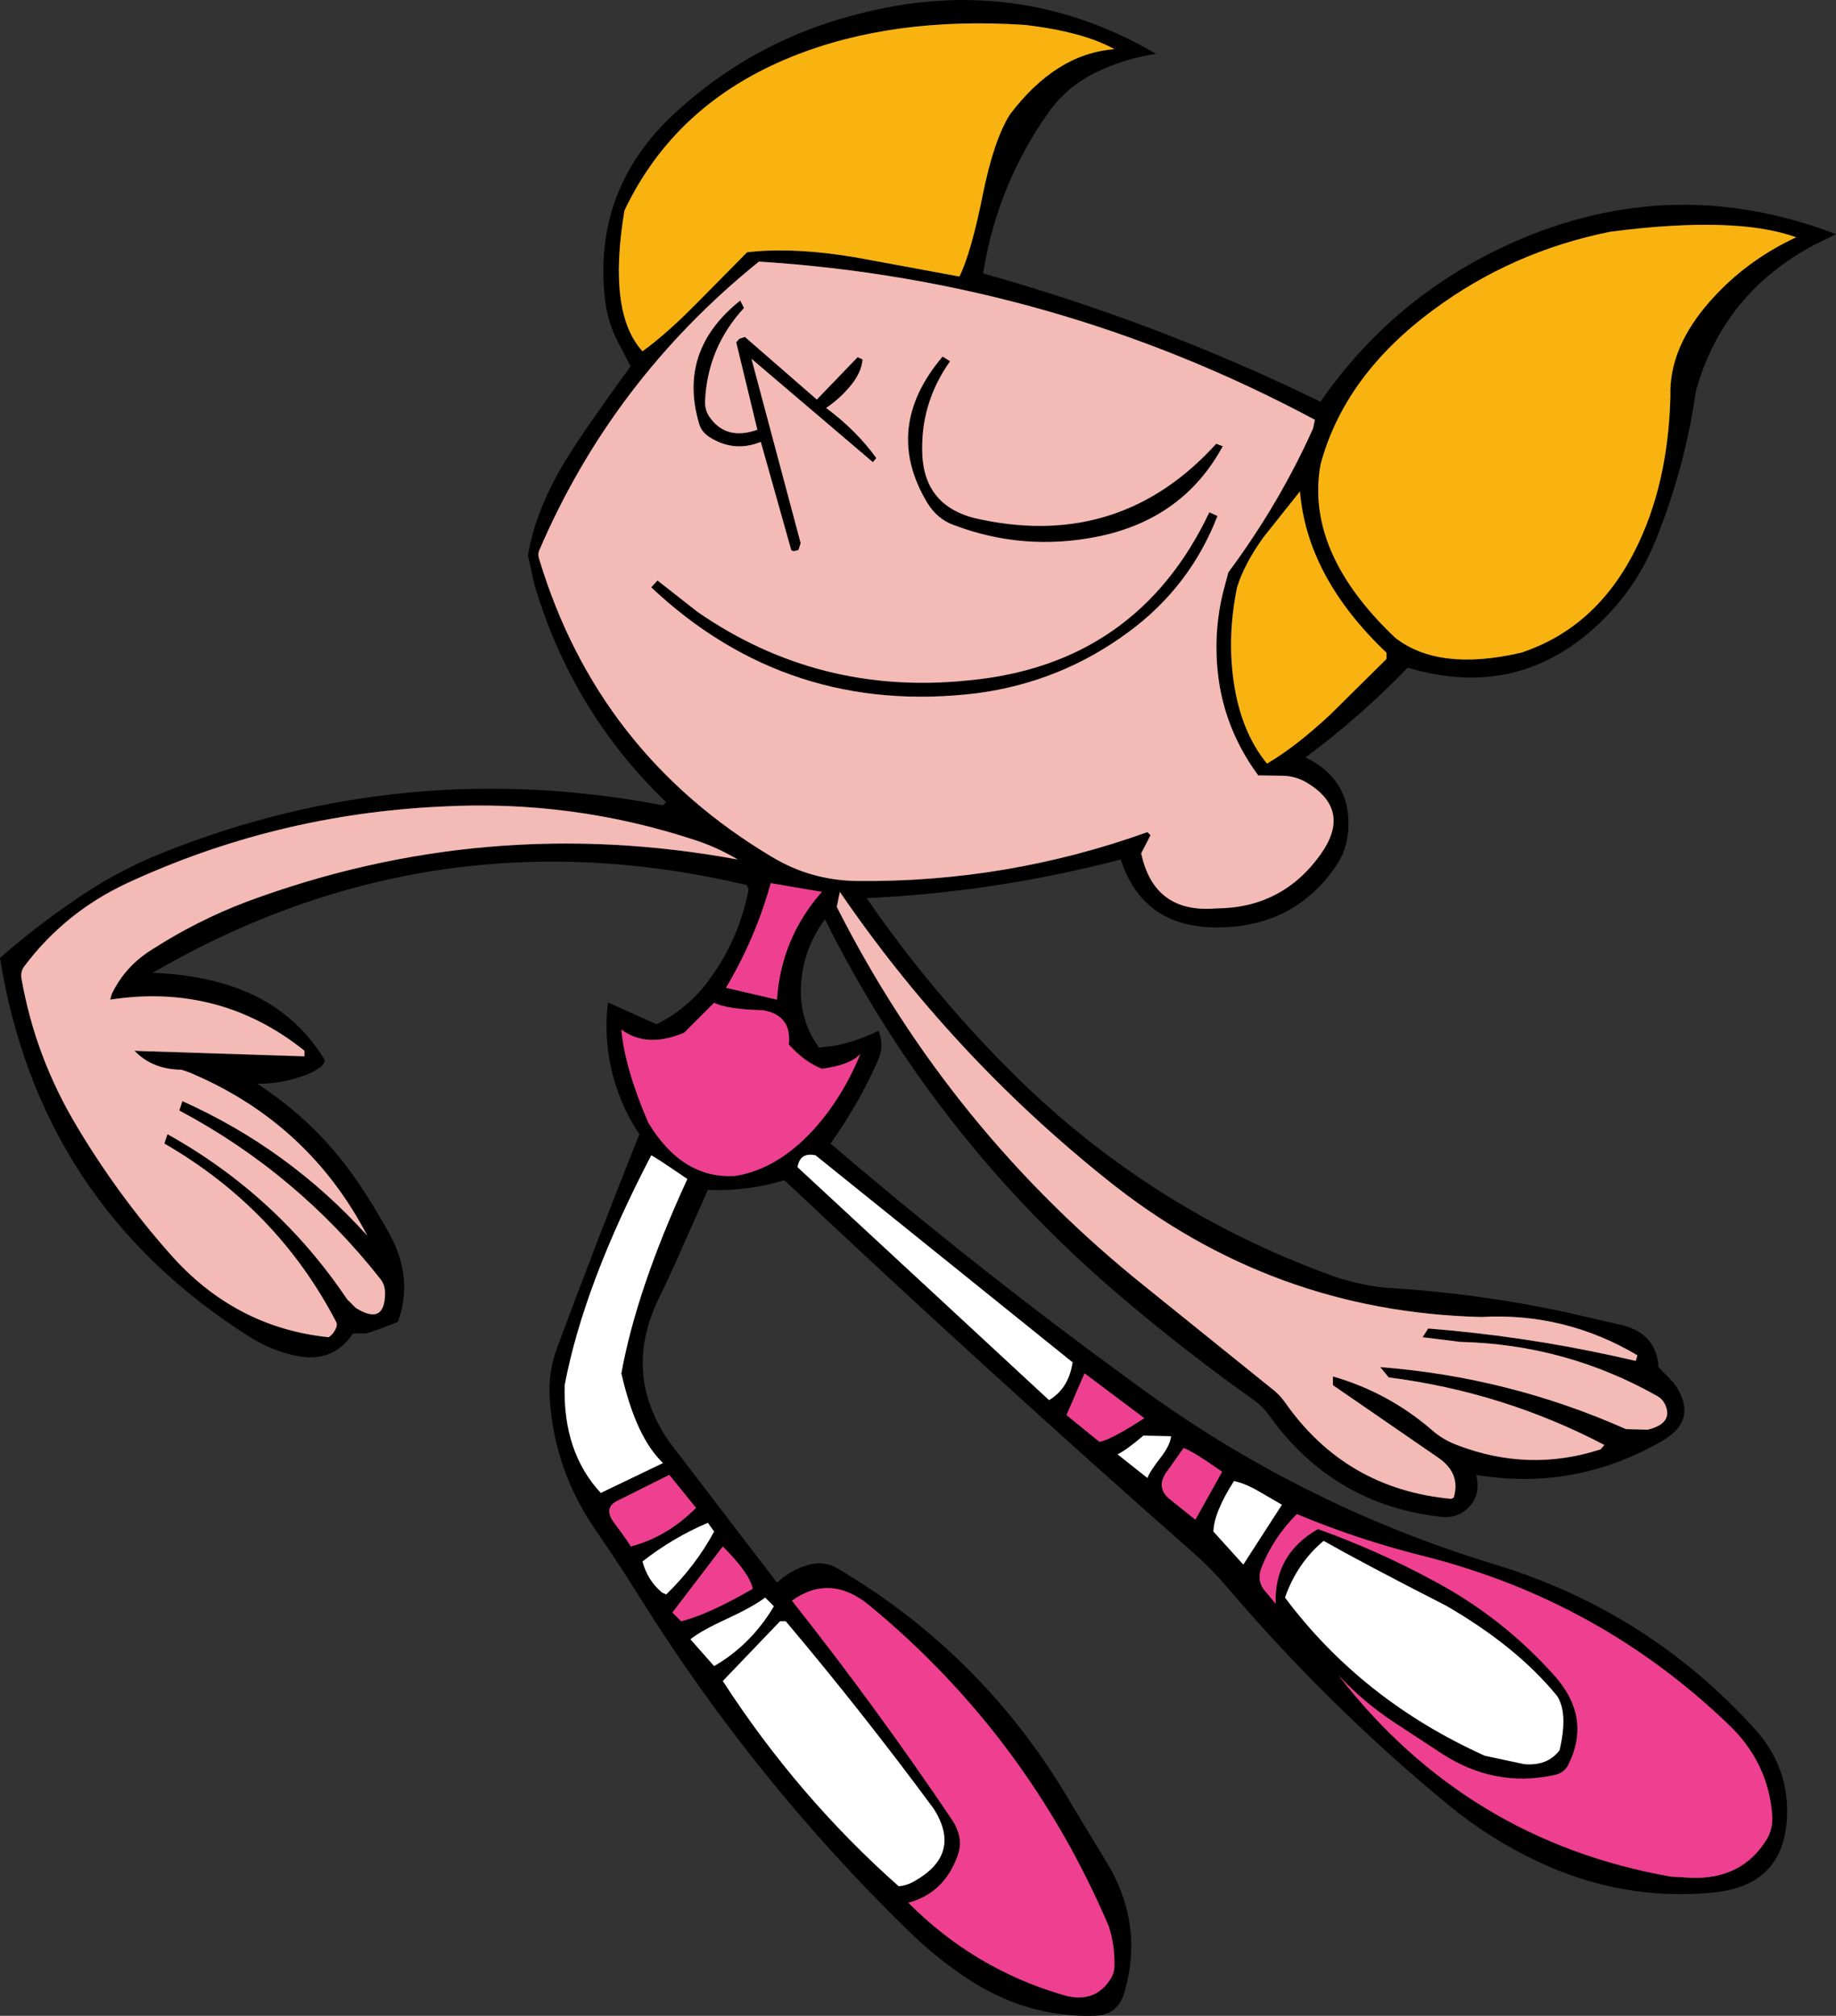
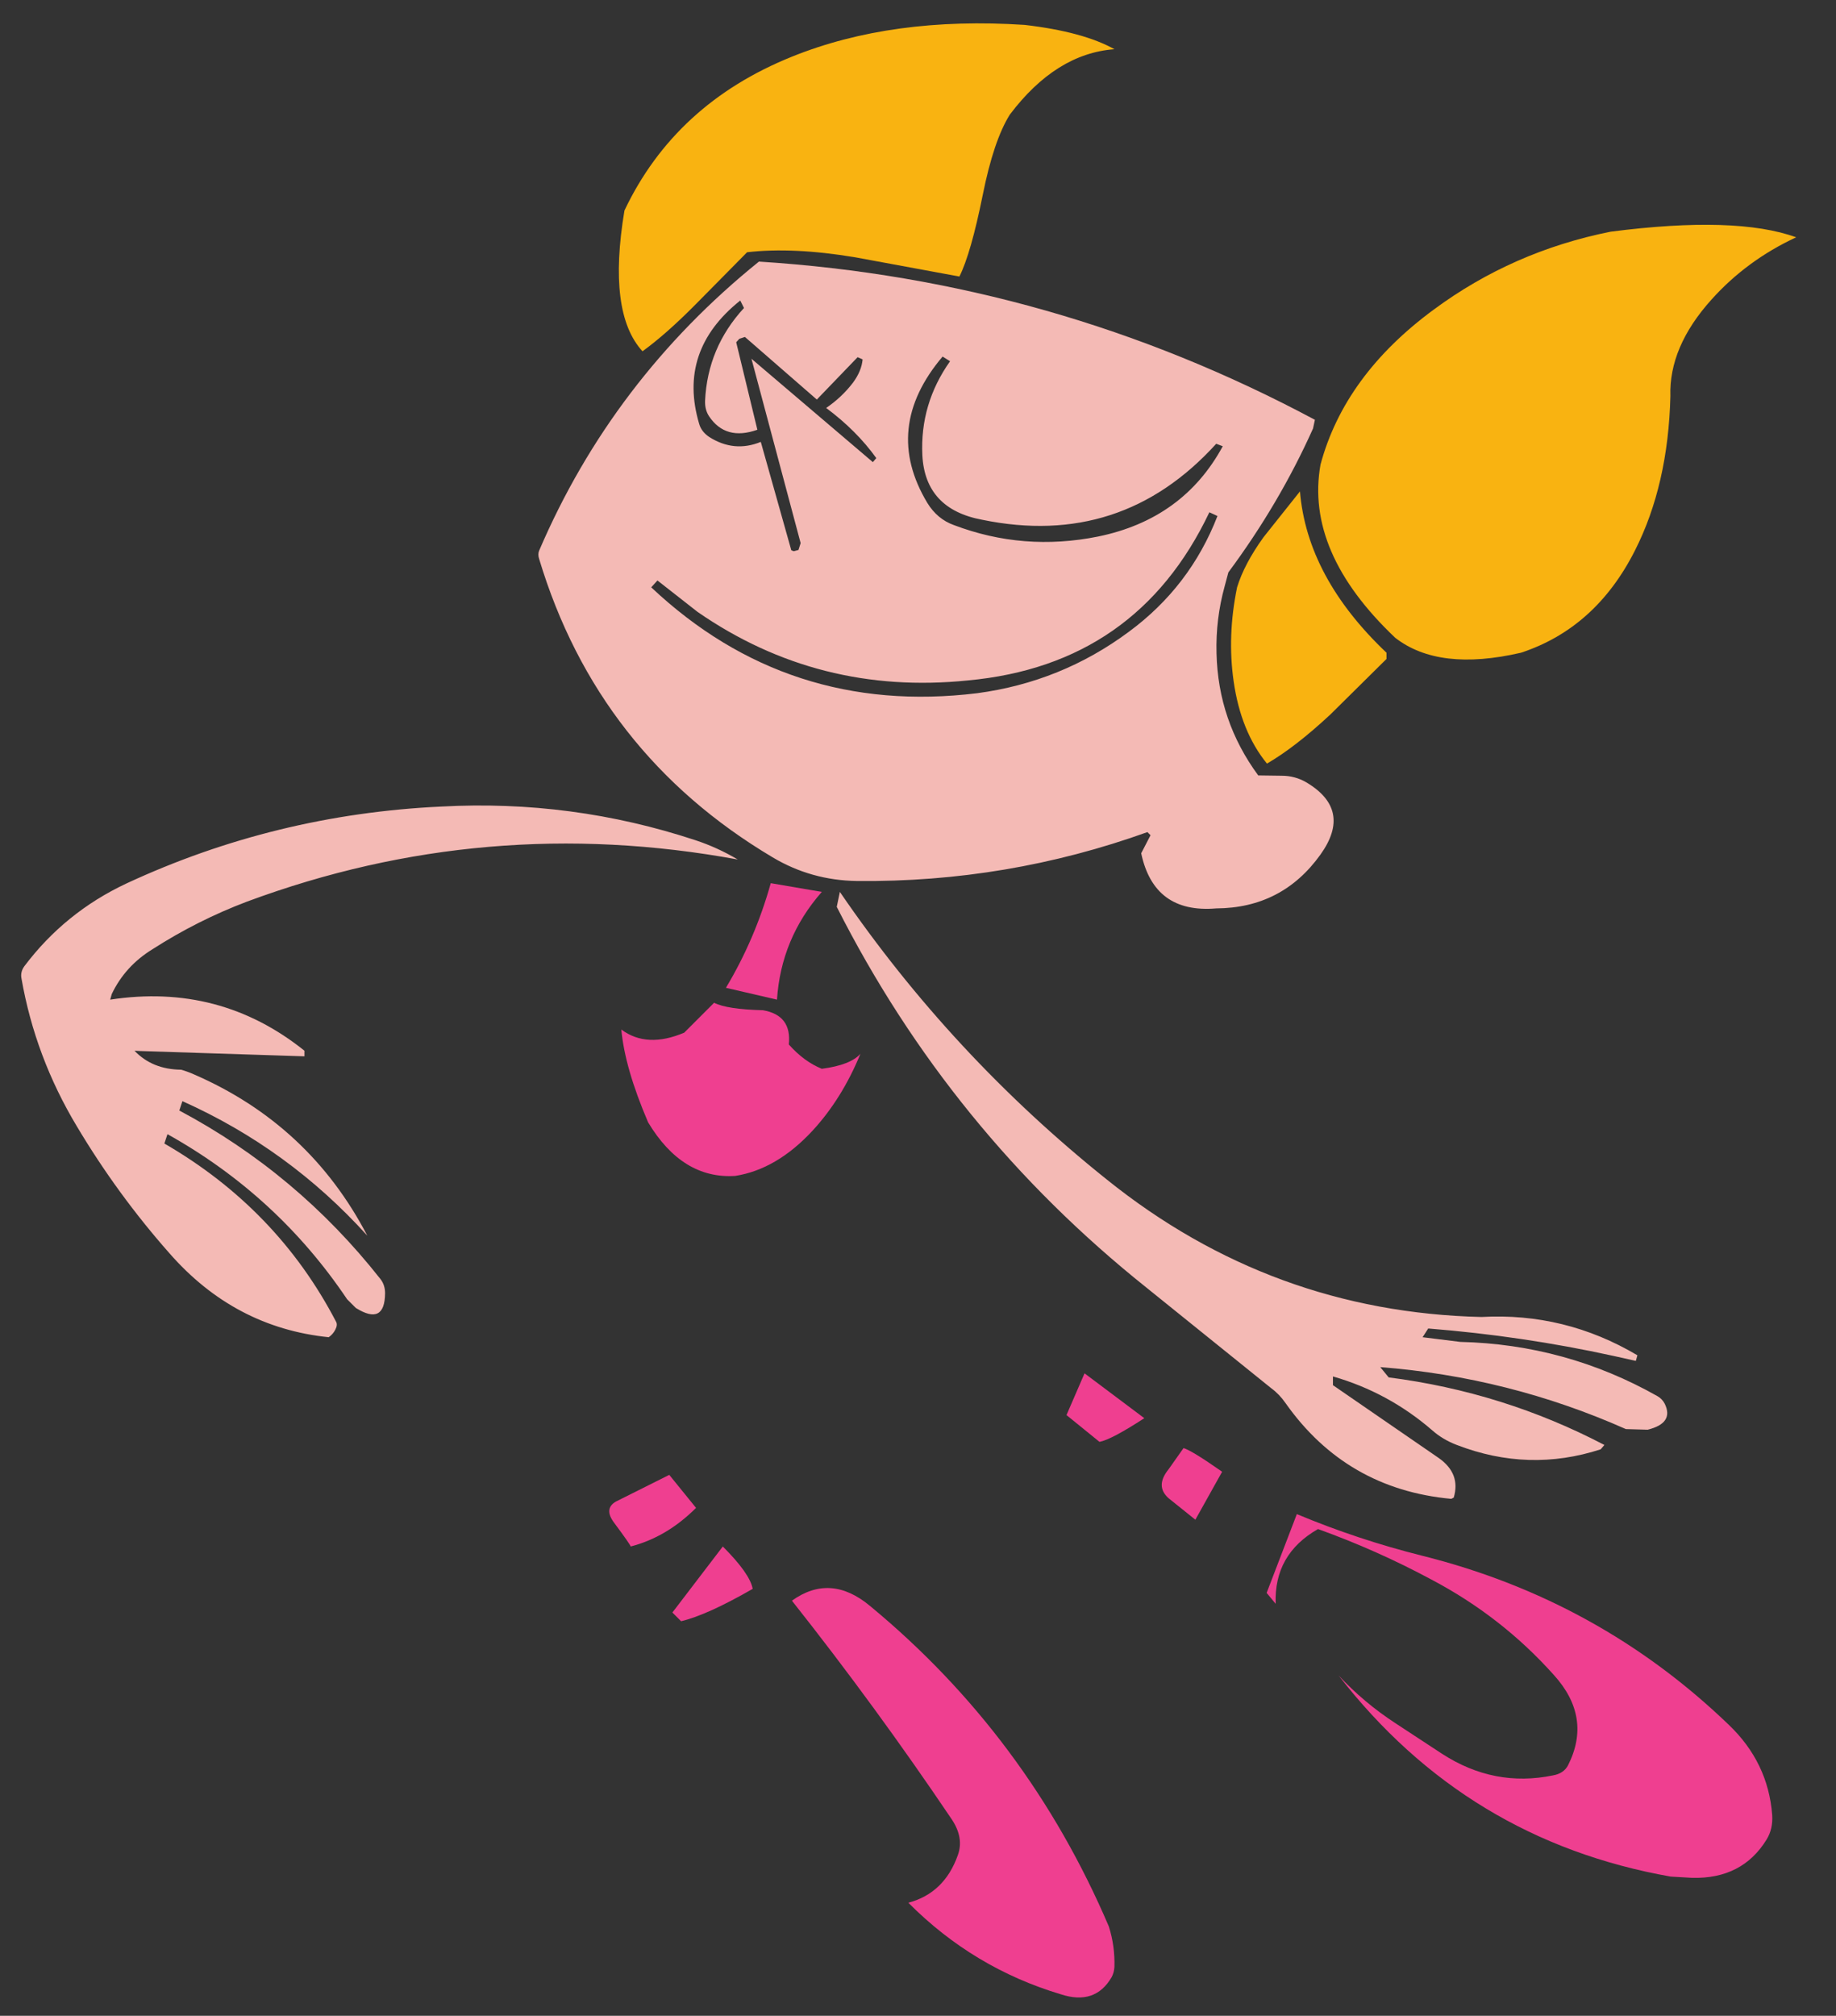
<svg xmlns="http://www.w3.org/2000/svg" height="323.65px" width="294.9px">
  <rect width="100%" height="100%" fill="#333333" stroke="none" />
  <g transform="matrix(1.0, 0.0, 0.0, 1.0, 147.6, 167.2)">
-     <path d="M111.1 -130.0 Q95.35 -126.85 82.7 -117.5 68.35 -106.95 64.5 -92.6 62.0 -78.55 76.5 -64.8 83.5 -59.35 96.7 -62.4 108.7 -66.35 115.0 -78.8 120.35 -89.35 120.7 -103.6 120.45 -111.5 127.3 -119.1 132.95 -125.4 140.9 -129.1 131.25 -132.6 111.1 -130.0 M143.75 -127.85 Q129.2 -120.1 124.8 -104.45 123.05 -92.1 118.35 -80.5 115.65 -73.8 110.95 -68.8 97.4 -54.35 78.5 -60.0 70.95 -52.15 62.1 -45.6 69.55 -41.95 68.95 -33.8 68.7 -30.6 66.95 -28.1 60.3 -18.45 48.25 -18.3 36.05 -18.1 32.4 -29.2 12.3 -23.95 -8.4 -23.0 1.45 -8.7 13.65 3.7 36.2 26.7 66.3 37.6 70.5 39.1 74.95 39.55 89.5 40.4 103.75 43.45 L112.9 45.55 Q118.45 46.9 118.8 52.3 L121.25 54.85 Q125.45 60.7 119.3 64.2 105.25 72.25 89.5 69.6 90.2 72.35 88.75 74.3 87.1 76.4 84.45 76.4 66.7 74.65 56.25 60.05 55.25 58.65 53.95 57.7 42.8 49.8 32.35 40.9 2.4 15.45 -15.1 -19.6 -18.4 -15.15 -18.9 -9.6 -19.4 -3.6 -16.05 1.0 L-13.5 0.7 Q-9.95 0.0 -6.5 -1.7 -5.5 0.65 -6.6 3.1 -9.7 10.1 -14.2 16.4 10.35 37.4 36.6 56.35 62.4 74.9 92.9 84.1 117.3 91.65 134.3 110.45 139.95 116.7 139.4 125.0 138.7 135.55 127.65 136.65 113.05 138.1 99.45 131.7 91.75 128.1 85.1 122.65 65.8 106.75 49.65 87.8 47.2 84.9 44.4 82.4 10.95 52.95 -21.6 22.3 L-23.85 22.9 Q-28.7 24.05 -33.9 23.85 L-37.8 32.6 Q-39.7 37.0 -41.75 41.2 -47.7 53.35 -40.1 64.3 L-22.8 86.9 Q-20.55 84.85 -17.9 84.1 -15.4 83.3 -13.2 84.55 10.8 98.65 24.85 123.05 L29.9 131.4 Q36.3 141.6 32.95 152.85 31.9 156.35 28.2 156.45 17.25 156.75 7.75 150.45 2.55 147.0 -1.8 142.7 -26.35 118.75 -44.6 89.65 -48.05 84.1 -51.7 78.8 -58.55 69.05 -59.3 57.4 -59.6 53.2 -58.1 49.15 -51.75 32.05 -44.9 14.9 -47.0 11.8 -48.2 8.45 -50.85 1.35 -49.95 -6.25 L-42.15 -2.75 Q-37.0 -5.3 -33.65 -9.95 -28.85 -16.5 -27.35 -24.45 L-27.65 -25.1 Q-78.2 -37.05 -123.1 -11.0 -118.2 -10.85 -113.55 -9.75 -101.55 -6.95 -95.45 2.95 -95.45 3.6 -96.1 4.1 -97.45 5.1 -99.1 5.6 -102.6 6.85 -106.3 6.8 -96.7 13.0 -90.25 22.4 -87.5 26.45 -85.1 30.8 -81.1 38.05 -83.7 45.05 L-86.7 46.2 -88.0 46.65 -88.9 46.9 -90.9 46.9 Q-93.85 51.3 -99.05 50.65 -103.6 49.95 -107.65 47.35 -141.3 26.0 -147.6 -13.4 -142.3 -18.05 -136.5 -22.05 -129.45 -27.1 -121.45 -30.3 -82.55 -45.8 -41.1 -37.9 L-40.6 -38.4 Q-55.75 -53.0 -61.75 -73.3 L-62.8 -78.05 Q-61.5 -85.65 -56.5 -93.7 -53.55 -98.45 -46.3 -108.4 L-48.2 -112.0 Q-50.0 -115.35 -50.45 -119.3 -52.35 -136.85 -39.3 -148.95 -26.65 -160.65 -9.95 -164.9 15.7 -171.65 38.1 -158.55 32.85 -157.8 28.1 -155.4 23.75 -153.25 20.85 -149.2 12.6 -137.6 10.3 -123.3 38.35 -115.45 64.5 -102.7 75.6 -118.75 93.2 -127.25 119.95 -140.1 147.3 -129.6 L143.75 -127.85 M31.4 -159.3 Q26.4 -162.1 17.0 -163.2 -4.3 -164.6 -20.4 -158.1 -39.15 -150.55 -47.3 -133.4 -50.05 -116.95 -44.4 -110.8 -40.6 -113.55 -35.85 -118.35 L-27.6 -126.7 Q-20.25 -127.55 -10.3 -125.9 L6.5 -122.8 Q8.35 -126.5 10.25 -135.9 12.0 -144.65 14.6 -148.8 22.0 -158.6 31.4 -159.3 M47.8 -62.3 Q47.65 -67.8 49.1 -73.05 L49.7 -75.3 Q57.9 -86.35 63.3 -98.4 L63.6 -99.8 Q21.7 -122.2 -25.7 -125.2 -49.25 -106.2 -61.0 -78.8 -61.25 -78.2 -61.0 -77.45 -51.6 -46.25 -23.5 -29.55 -17.3 -25.85 -9.95 -25.75 14.15 -25.5 36.7 -33.6 L37.2 -33.1 35.7 -30.2 Q37.75 -20.5 47.75 -21.35 58.35 -21.4 64.5 -30.0 69.65 -37.2 62.2 -41.6 60.4 -42.65 58.25 -42.65 L54.5 -42.7 Q48.05 -51.45 47.8 -62.3 M46.65 -84.95 L47.95 -84.35 Q43.55 -73.0 33.7 -65.75 22.85 -57.7 9.35 -55.9 -21.0 -52.2 -43.0 -72.9 L-42.0 -74.0 -35.55 -68.95 Q-16.1 -55.5 7.85 -57.95 35.0 -60.45 46.65 -84.95 M3.8 -109.95 L5.0 -109.2 Q0.15 -102.35 0.55 -94.1 1.0 -85.45 10.15 -83.75 32.5 -79.15 47.75 -95.95 L48.8 -95.55 Q42.45 -83.85 28.75 -81.05 16.8 -78.65 5.6 -82.9 2.95 -83.85 1.35 -86.45 -5.9 -98.5 3.8 -109.95 M51.1 -72.9 Q49.5 -65.1 50.55 -57.8 51.7 -49.75 55.9 -44.6 60.4 -47.2 66.05 -52.45 L75.1 -61.4 75.1 -62.4 Q62.35 -74.5 61.2 -88.3 L55.35 -80.95 Q52.25 -76.65 51.1 -72.9 M119.8 58.2 Q119.4 57.4 118.6 56.95 103.9 48.65 86.95 48.25 L80.9 47.5 81.8 46.1 Q96.95 47.3 111.55 50.5 L115.15 51.3 115.4 50.4 Q103.75 43.5 90.35 44.25 56.65 43.45 30.2 22.2 5.25 2.25 -12.7 -24.0 L-13.2 -21.6 Q5.0 14.35 36.5 39.5 L56.6 55.7 Q57.9 56.65 58.9 58.1 68.65 71.9 85.5 73.45 L85.9 73.25 Q87.05 69.4 83.5 66.9 L66.5 55.2 66.5 53.8 Q75.4 56.35 82.45 62.45 84.15 63.95 86.4 64.8 97.95 69.25 109.5 65.5 L110.1 64.8 Q93.85 56.3 75.45 53.95 L74.1 52.3 Q94.75 53.9 113.55 62.25 L117.05 62.35 Q121.3 61.3 119.8 58.2 M26.6 53.3 L23.7 60.0 29.0 64.3 Q30.9 63.95 36.2 60.5 L26.6 53.3 M31.9 66.3 L36.7 70.1 Q37.05 69.1 38.8 66.85 40.35 64.85 40.5 63.4 L36.05 63.3 Q33.3 65.65 31.9 66.3 M20.9 57.6 Q24.0 55.75 24.65 51.7 L24.7 51.55 -16.6 18.3 Q-19.1 17.75 -19.5 20.2 L20.9 57.6 M40.1 68.7 Q37.9 71.4 40.1 73.35 L44.4 76.8 48.7 69.1 Q43.85 65.7 42.5 65.3 L40.1 68.7 M54.6 72.25 Q52.35 70.95 50.6 70.6 47.4 75.6 47.3 78.7 L52.1 84.0 58.3 74.4 54.6 72.25 M60.7 75.9 Q56.9 79.7 55.0 84.55 54.15 86.8 55.85 88.55 L57.3 90.3 Q57.0 82.35 64.1 78.3 73.55 81.7 82.3 86.4 93.6 92.35 102.0 101.75 108.15 108.55 104.25 116.25 103.55 117.55 101.85 117.85 92.4 119.8 84.05 114.4 L76.5 109.45 Q71.45 106.15 67.4 101.8 87.95 128.3 120.75 134.1 L124.2 134.3 Q132.25 134.5 136.15 128.15 137.2 126.45 137.05 124.2 136.4 115.75 130.05 109.7 109.25 89.7 80.9 82.6 70.5 80.0 60.7 75.9 M65.0 80.2 Q60.75 83.75 58.8 89.3 71.15 105.8 90.9 114.7 L97.25 116.05 Q101.0 116.35 102.9 113.8 104.3 107.85 102.5 105.1 96.05 97.2 84.75 90.65 71.45 83.85 65.0 80.2 M5.3 124.95 Q7.25 127.9 6.25 130.65 4.1 136.75 -1.7 138.3 8.75 148.8 22.8 153.0 28.3 154.8 30.95 150.25 31.35 149.5 31.4 148.6 31.5 145.25 30.5 142.1 17.45 111.55 -7.85 90.65 -14.2 85.35 -20.4 89.8 -6.9 106.85 5.3 124.95 M-129.65 -7.6 Q-127.5 -12.1 -123.1 -14.8 -115.85 -19.45 -107.9 -22.45 -69.6 -36.65 -29.1 -29.2 -32.4 -31.15 -35.9 -32.3 -55.75 -38.85 -76.75 -37.7 -103.4 -36.45 -127.3 -25.35 -137.2 -20.7 -143.7 -12.05 -144.35 -11.15 -144.15 -10.1 -141.95 2.5 -135.25 13.65 -128.75 24.55 -120.4 34.0 -109.95 45.95 -94.8 47.5 -94.1 47.0 -93.75 46.3 -93.35 45.55 -93.6 45.05 -103.05 26.9 -121.2 16.4 L-120.7 14.9 Q-103.05 24.75 -91.85 41.4 L-90.45 42.8 Q-85.8 45.7 -85.75 40.45 -85.75 39.1 -86.5 38.15 -99.9 21.15 -118.8 11.1 L-118.3 9.6 Q-101.2 17.25 -88.6 31.2 -97.9 13.35 -116.45 5.3 -117.45 4.85 -118.5 4.55 -123.15 4.5 -126.0 1.5 L-125.05 1.55 -98.7 2.4 -98.7 1.5 Q-112.3 -9.4 -129.9 -6.7 L-129.65 -7.6 M-28.7 -118.95 L-28.1 -117.75 Q-33.95 -111.4 -34.35 -102.85 -34.4 -101.4 -33.7 -100.35 -31.05 -96.4 -25.95 -98.2 L-29.35 -112.25 -28.85 -112.8 -27.95 -113.1 -16.4 -103.05 -9.85 -109.85 -9.05 -109.5 Q-9.2 -107.65 -10.6 -105.75 -12.4 -103.4 -14.9 -101.7 -10.0 -98.05 -6.85 -93.65 L-7.4 -93.0 -26.9 -109.6 -19.0 -80.0 -19.35 -78.9 -20.1 -78.7 -20.5 -78.85 -25.4 -96.25 Q-29.7 -94.5 -33.7 -97.05 -34.95 -97.9 -35.3 -99.15 -38.8 -110.9 -28.7 -118.95 M-31.0 -8.6 L-22.8 -6.7 Q-22.15 -16.55 -15.6 -24.0 L-23.8 -25.4 Q-26.3 -16.45 -31.0 -8.6 M-32.9 -6.2 L-37.7 -1.4 Q-43.7 1.15 -47.8 -1.9 -47.25 4.25 -43.5 13.0 -38.0 22.15 -29.5 21.6 -22.85 20.55 -17.1 14.35 -12.35 9.2 -9.4 2.0 -11.0 3.8 -15.6 4.4 -18.45 3.25 -20.9 0.5 -20.4 -4.2 -25.05 -5.0 -30.85 -5.15 -32.9 -6.2 M-51.1 72.5 L-41.1 67.7 Q-45.45 63.6 -47.8 53.3 -45.35 39.8 -37.2 22.1 -42.45 18.5 -43.0 18.3 -53.85 39.1 -56.9 55.2 -57.2 65.95 -51.1 72.5 M-48.95 77.3 Q-46.35 80.8 -46.3 81.1 -40.5 79.6 -35.8 74.9 L-40.1 69.6 -48.7 73.9 Q-50.65 75.05 -48.95 77.3 M-30.9 92.75 Q-35.05 94.65 -36.7 96.0 L-32.9 100.3 Q-26.95 96.85 -23.3 90.7 L-24.7 89.3 Q-26.6 90.75 -30.9 92.75 M-41.25 88.5 L-40.6 88.8 Q-35.9 84.25 -32.9 78.7 L-33.9 77.3 Q-39.45 79.65 -44.4 83.5 -43.6 86.55 -41.25 88.5 M-39.6 91.7 L-38.2 93.1 Q-34.0 92.1 -26.7 87.9 -27.15 85.45 -31.5 81.1 L-39.6 91.7 M-21.4 93.1 L-22.3 93.1 -31.5 102.7 Q-19.45 121.3 -3.25 135.65 -1.75 135.5 -0.5 134.7 6.9 130.4 2.4 123.25 -9.0 107.8 -21.4 93.1" fill="#000000" fill-rule="evenodd" stroke="none" />
    <path d="M111.1 -130.0 Q131.25 -132.6 140.9 -129.1 132.95 -125.4 127.3 -119.1 120.45 -111.5 120.7 -103.6 120.35 -89.35 115.0 -78.8 108.7 -66.35 96.7 -62.4 83.5 -59.35 76.5 -64.8 62.0 -78.55 64.5 -92.6 68.35 -106.95 82.7 -117.5 95.35 -126.85 111.1 -130.0 M31.4 -159.3 Q22.0 -158.6 14.6 -148.8 12.0 -144.65 10.25 -135.9 8.35 -126.5 6.5 -122.8 L-10.3 -125.9 Q-20.25 -127.55 -27.6 -126.7 L-35.85 -118.35 Q-40.6 -113.55 -44.4 -110.8 -50.05 -116.95 -47.3 -133.4 -39.15 -150.55 -20.4 -158.1 -4.3 -164.6 17.0 -163.2 26.4 -162.1 31.4 -159.3 M51.1 -72.9 Q52.25 -76.65 55.35 -80.95 L61.2 -88.3 Q62.35 -74.5 75.1 -62.4 L75.1 -61.4 66.05 -52.45 Q60.4 -47.2 55.9 -44.6 51.7 -49.75 50.55 -57.8 49.5 -65.1 51.1 -72.9" fill="#f9b311" fill-rule="evenodd" stroke="none" />
    <path d="M3.8 -109.95 Q-5.9 -98.5 1.35 -86.45 2.95 -83.85 5.6 -82.9 16.8 -78.65 28.75 -81.05 42.45 -83.85 48.8 -95.55 L47.75 -95.95 Q32.5 -79.15 10.15 -83.75 1.0 -85.45 0.55 -94.1 0.15 -102.35 5.0 -109.2 L3.8 -109.95 M46.65 -84.95 Q35.0 -60.45 7.85 -57.95 -16.1 -55.5 -35.55 -68.95 L-42.0 -74.0 -43.0 -72.9 Q-21.0 -52.2 9.35 -55.9 22.85 -57.7 33.7 -65.75 43.55 -73.0 47.95 -84.35 L46.65 -84.95 M47.8 -62.3 Q48.05 -51.45 54.5 -42.7 L58.25 -42.65 Q60.4 -42.65 62.2 -41.6 69.65 -37.2 64.5 -30.0 58.35 -21.4 47.75 -21.35 37.75 -20.5 35.7 -30.2 L37.2 -33.1 36.7 -33.6 Q14.15 -25.5 -9.95 -25.75 -17.3 -25.85 -23.5 -29.55 -51.6 -46.25 -61.0 -77.45 -61.25 -78.2 -61.0 -78.8 -49.25 -106.2 -25.7 -125.2 21.7 -122.2 63.6 -99.8 L63.3 -98.4 Q57.9 -86.35 49.7 -75.3 L49.1 -73.05 Q47.65 -67.8 47.8 -62.3 M119.8 58.2 Q121.3 61.3 117.05 62.35 L113.55 62.25 Q94.75 53.9 74.1 52.3 L75.45 53.95 Q93.85 56.3 110.1 64.8 L109.5 65.5 Q97.95 69.25 86.4 64.8 84.15 63.95 82.45 62.45 75.4 56.35 66.5 53.8 L66.5 55.2 83.5 66.9 Q87.05 69.4 85.9 73.25 L85.5 73.45 Q68.65 71.9 58.9 58.1 57.9 56.65 56.6 55.7 L36.5 39.5 Q5.0 14.35 -13.2 -21.6 L-12.7 -24.0 Q5.25 2.25 30.2 22.2 56.65 43.45 90.35 44.25 103.75 43.5 115.4 50.4 L115.15 51.3 111.55 50.5 Q96.95 47.3 81.8 46.1 L80.9 47.5 86.95 48.25 Q103.9 48.65 118.6 56.95 119.4 57.4 119.8 58.2 M-28.7 -118.95 Q-38.8 -110.9 -35.3 -99.15 -34.95 -97.9 -33.7 -97.05 -29.7 -94.5 -25.4 -96.25 L-20.5 -78.85 -20.1 -78.7 -19.35 -78.9 -19.0 -80.0 -26.9 -109.6 -7.4 -93.0 -6.85 -93.65 Q-10.0 -98.05 -14.9 -101.7 -12.4 -103.4 -10.6 -105.75 -9.2 -107.65 -9.05 -109.5 L-9.85 -109.85 -16.4 -103.05 -27.95 -113.1 -28.85 -112.8 -29.35 -112.25 -25.95 -98.2 Q-31.05 -96.4 -33.7 -100.35 -34.4 -101.4 -34.35 -102.85 -33.95 -111.4 -28.1 -117.75 L-28.7 -118.95 M-129.65 -7.6 L-129.9 -6.7 Q-112.3 -9.4 -98.7 1.5 L-98.7 2.4 -125.05 1.55 -126.0 1.5 Q-123.15 4.5 -118.5 4.55 -117.45 4.85 -116.45 5.3 -97.9 13.35 -88.6 31.2 -101.2 17.25 -118.3 9.6 L-118.8 11.1 Q-99.9 21.15 -86.5 38.15 -85.75 39.1 -85.75 40.45 -85.8 45.7 -90.45 42.8 L-91.85 41.4 Q-103.05 24.75 -120.7 14.9 L-121.2 16.4 Q-103.05 26.9 -93.6 45.05 -93.35 45.55 -93.75 46.3 -94.1 47.0 -94.8 47.5 -109.95 45.95 -120.4 34.0 -128.75 24.55 -135.25 13.65 -141.95 2.5 -144.15 -10.1 -144.35 -11.15 -143.7 -12.05 -137.2 -20.7 -127.3 -25.35 -103.4 -36.45 -76.75 -37.7 -55.75 -38.85 -35.9 -32.3 -32.4 -31.15 -29.1 -29.2 -69.6 -36.65 -107.9 -22.45 -115.85 -19.45 -123.1 -14.8 -127.5 -12.1 -129.65 -7.6" fill="#f4bab5" fill-rule="evenodd" stroke="none" />
-     <path d="M20.9 57.6 L-19.5 20.2 Q-19.1 17.75 -16.6 18.3 L24.7 51.55 24.65 51.7 Q24.0 55.75 20.9 57.6 M31.9 66.3 Q33.3 65.65 36.05 63.3 L40.5 63.4 Q40.35 64.85 38.8 66.85 37.05 69.1 36.7 70.1 L31.9 66.3 M54.6 72.25 L58.3 74.4 52.1 84.0 47.3 78.7 Q47.4 75.6 50.6 70.6 52.35 70.95 54.6 72.25 M65.0 80.2 Q71.45 83.85 84.75 90.65 96.05 97.2 102.5 105.1 104.3 107.85 102.9 113.8 101.0 116.35 97.25 116.05 L90.9 114.7 Q71.15 105.8 58.8 89.3 60.75 83.75 65.0 80.2 M-51.1 72.5 Q-57.2 65.95 -56.9 55.2 -53.85 39.1 -43.0 18.3 -42.45 18.5 -37.2 22.1 -45.35 39.8 -47.8 53.3 -45.45 63.6 -41.1 67.7 L-51.1 72.5 M-41.25 88.5 Q-43.6 86.55 -44.4 83.5 -39.45 79.65 -33.9 77.3 L-32.9 78.7 Q-35.9 84.25 -40.6 88.8 L-41.25 88.5 M-30.9 92.75 Q-26.6 90.75 -24.7 89.3 L-23.3 90.7 Q-26.95 96.85 -32.9 100.3 L-36.7 96.0 Q-35.05 94.65 -30.9 92.75 M-21.4 93.1 Q-9.0 107.8 2.4 123.25 6.9 130.4 -0.5 134.7 -1.75 135.5 -3.25 135.65 -19.45 121.3 -31.5 102.7 L-22.3 93.1 -21.4 93.1" fill="#ffffff" fill-rule="evenodd" stroke="none" />
-     <path d="M26.6 53.3 L36.2 60.5 Q30.9 63.95 29.0 64.3 L23.7 60.0 26.6 53.3 M40.1 68.7 L42.5 65.3 Q43.85 65.7 48.7 69.1 L44.4 76.8 40.1 73.35 Q37.9 71.4 40.1 68.7 M60.7 75.9 Q70.5 80.0 80.9 82.6 109.25 89.7 130.05 109.7 136.4 115.75 137.05 124.2 137.2 126.45 136.15 128.15 132.25 134.5 124.2 134.3 L120.75 134.1 Q87.95 128.3 67.4 101.8 71.45 106.15 76.5 109.45 L84.05 114.4 Q92.4 119.8 101.85 117.85 103.55 117.55 104.25 116.25 108.15 108.55 102.0 101.75 93.6 92.35 82.3 86.4 73.55 81.7 64.1 78.3 57.0 82.35 57.3 90.3 L55.85 88.55 Q54.15 86.8 55.0 84.55 56.9 79.7 60.7 75.9 M5.3 124.95 Q-6.9 106.85 -20.4 89.8 -14.2 85.35 -7.85 90.65 17.45 111.55 30.5 142.1 31.5 145.25 31.4 148.6 31.35 149.5 30.95 150.25 28.3 154.8 22.8 153.0 8.75 148.8 -1.7 138.3 4.1 136.75 6.25 130.65 7.25 127.9 5.3 124.95 M-32.9 -6.2 Q-30.85 -5.15 -25.05 -5.0 -20.4 -4.2 -20.9 0.5 -18.45 3.25 -15.6 4.4 -11.0 3.8 -9.4 2.0 -12.35 9.2 -17.1 14.35 -22.85 20.55 -29.5 21.6 -38.0 22.15 -43.5 13.0 -47.25 4.25 -47.8 -1.9 -43.7 1.15 -37.7 -1.4 L-32.9 -6.2 M-31.0 -8.6 Q-26.3 -16.45 -23.8 -25.4 L-15.6 -24.0 Q-22.15 -16.55 -22.8 -6.7 L-31.0 -8.6 M-48.95 77.3 Q-50.65 75.05 -48.7 73.9 L-40.1 69.6 -35.8 74.9 Q-40.5 79.6 -46.3 81.1 -46.35 80.8 -48.95 77.3 M-39.6 91.7 L-31.5 81.1 Q-27.15 85.45 -26.7 87.9 -34.0 92.1 -38.2 93.1 L-39.6 91.7" fill="#ef3f90" fill-rule="evenodd" stroke="none" />
+     <path d="M26.6 53.3 L36.2 60.5 Q30.9 63.95 29.0 64.3 L23.7 60.0 26.6 53.3 M40.1 68.7 L42.5 65.3 Q43.85 65.7 48.7 69.1 L44.4 76.8 40.1 73.35 Q37.9 71.4 40.1 68.7 M60.7 75.9 Q70.5 80.0 80.9 82.6 109.25 89.7 130.05 109.7 136.4 115.75 137.05 124.2 137.2 126.45 136.15 128.15 132.25 134.5 124.2 134.3 L120.75 134.1 Q87.95 128.3 67.4 101.8 71.45 106.15 76.5 109.45 L84.05 114.4 Q92.4 119.8 101.85 117.85 103.55 117.55 104.25 116.25 108.15 108.55 102.0 101.75 93.6 92.35 82.3 86.4 73.55 81.7 64.1 78.3 57.0 82.35 57.3 90.3 L55.85 88.55 M5.3 124.95 Q-6.9 106.85 -20.4 89.8 -14.2 85.35 -7.85 90.65 17.45 111.55 30.5 142.1 31.5 145.25 31.4 148.6 31.35 149.5 30.95 150.25 28.3 154.8 22.8 153.0 8.75 148.8 -1.7 138.3 4.1 136.75 6.25 130.65 7.25 127.9 5.3 124.95 M-32.9 -6.2 Q-30.85 -5.15 -25.05 -5.0 -20.4 -4.2 -20.9 0.5 -18.45 3.25 -15.6 4.4 -11.0 3.8 -9.4 2.0 -12.35 9.2 -17.1 14.35 -22.85 20.55 -29.5 21.6 -38.0 22.15 -43.5 13.0 -47.25 4.25 -47.8 -1.9 -43.7 1.15 -37.7 -1.4 L-32.9 -6.2 M-31.0 -8.6 Q-26.3 -16.45 -23.8 -25.4 L-15.6 -24.0 Q-22.15 -16.55 -22.8 -6.7 L-31.0 -8.6 M-48.95 77.3 Q-50.65 75.05 -48.7 73.9 L-40.1 69.6 -35.8 74.9 Q-40.5 79.6 -46.3 81.1 -46.35 80.8 -48.95 77.3 M-39.6 91.7 L-31.5 81.1 Q-27.15 85.45 -26.7 87.9 -34.0 92.1 -38.2 93.1 L-39.6 91.7" fill="#ef3f90" fill-rule="evenodd" stroke="none" />
  </g>
</svg>